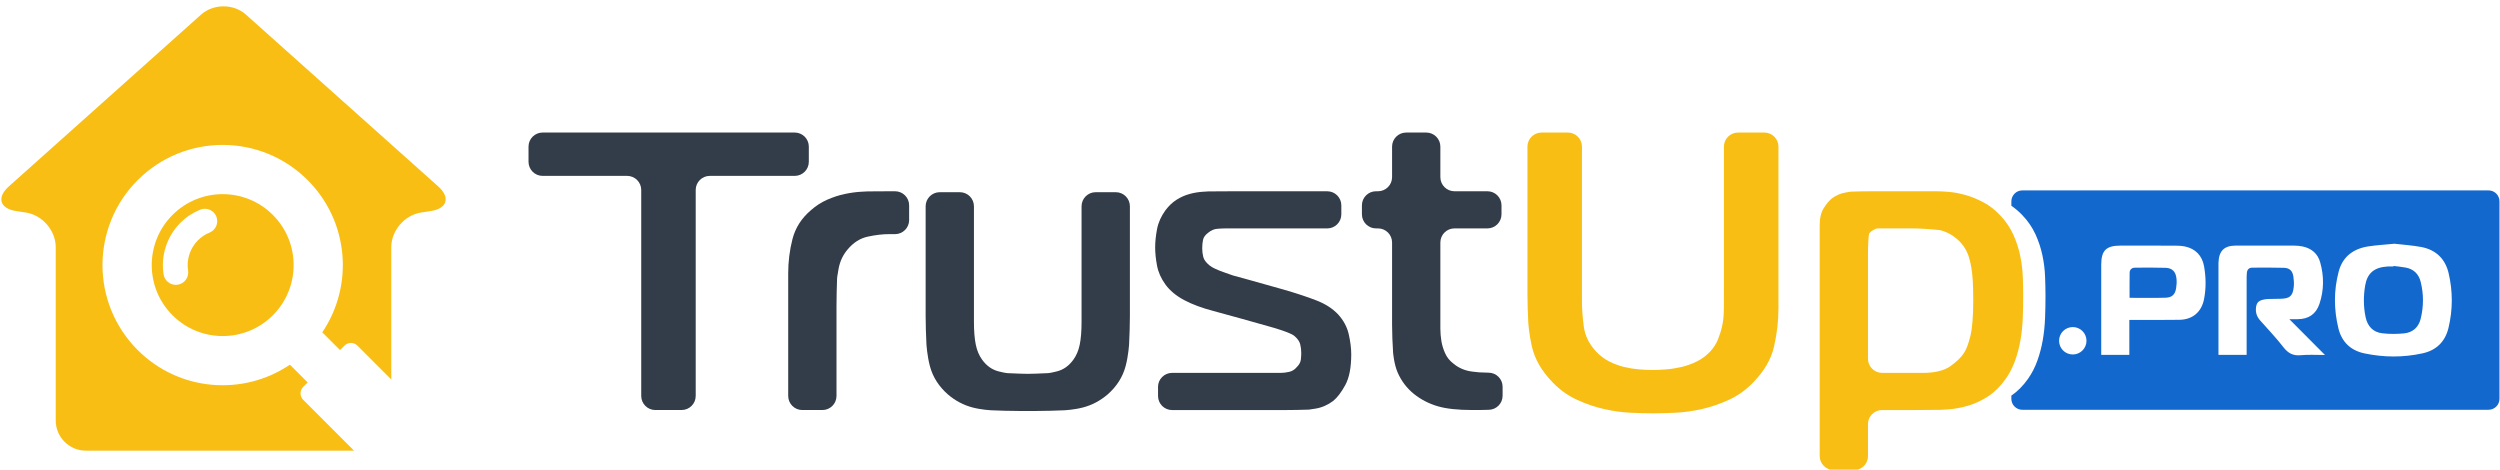
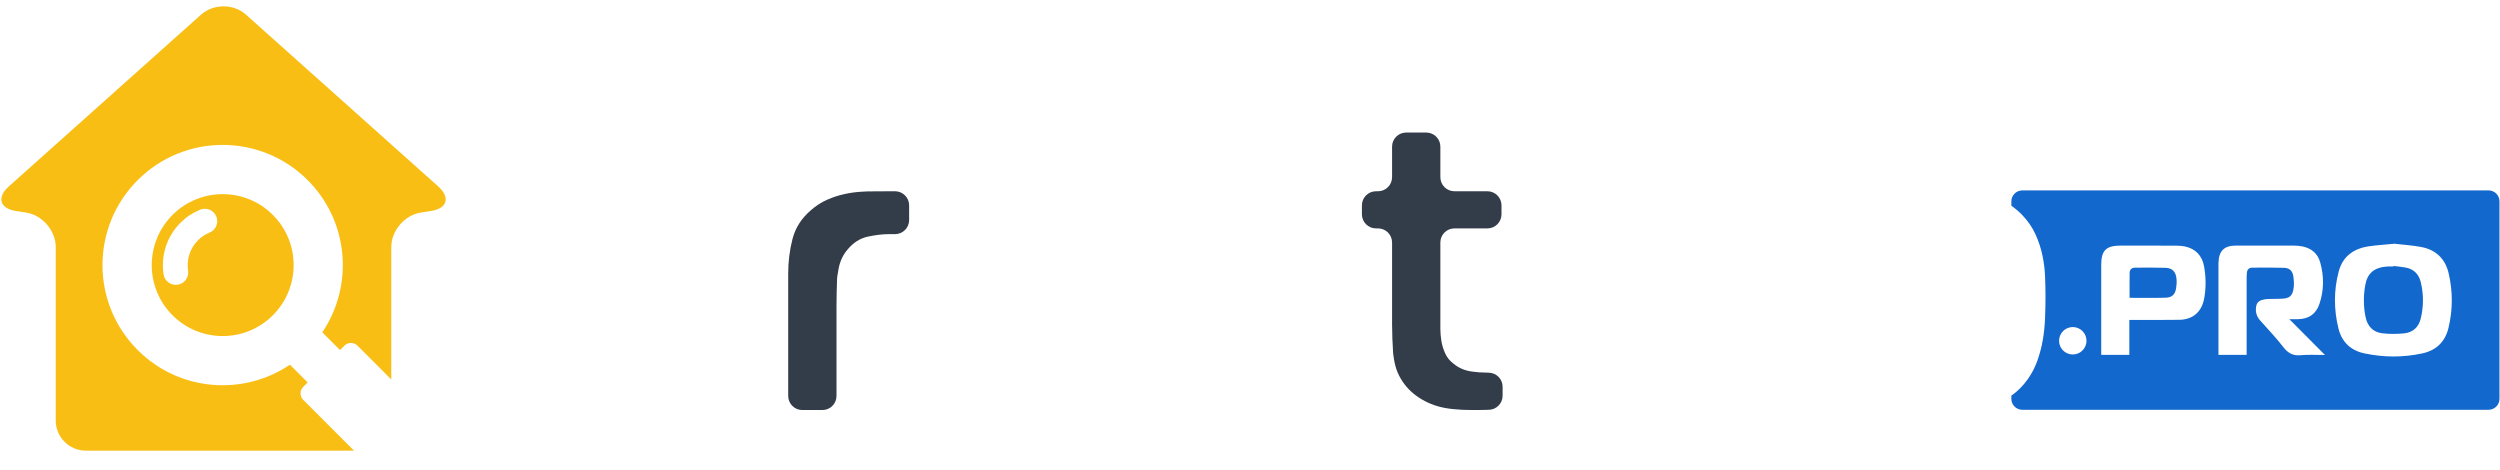
<svg xmlns="http://www.w3.org/2000/svg" version="1.1" id="Layer_1" x="0px" y="0px" viewBox="0 0 181 34" enable-background="new 0 0 181 34" xml:space="preserve">
  <g>
    <g id="Typo_4_">
      <g>
        <path fill-rule="evenodd" clip-rule="evenodd" fill="#1368CE" d="M174.173,19.372c-0.291-0.055-0.588-0.079-0.882-0.118     c-0.001,0.014-0.003,0.027-0.003,0.039c-0.15,0-0.3-0.008-0.447,0.002c-0.939,0.061-1.445,0.475-1.599,1.358     c-0.134,0.771-0.133,1.549,0.03,2.317c0.137,0.65,0.537,1.08,1.197,1.158c0.523,0.064,1.065,0.059,1.591,0.008     c0.629-0.064,1.051-0.447,1.2-1.066c0.217-0.882,0.219-1.774,0-2.656C175.123,19.851,174.759,19.48,174.173,19.372z" />
        <path fill-rule="evenodd" clip-rule="evenodd" fill="#1368CE" d="M156.794,19.39c-0.736-0.025-1.475-0.014-2.213-0.011     c-0.238,0.001-0.393,0.133-0.396,0.376c-0.01,0.603-0.004,1.203-0.004,1.807c0.888,0,1.751,0.018,2.612-0.008     c0.462-0.014,0.686-0.235,0.758-0.686c0.037-0.223,0.05-0.455,0.028-0.68C157.532,19.677,157.281,19.408,156.794,19.39z" />
      </g>
      <g id="TrustUp_4_">
-         <path fill="#F8BE14" d="M120.644,26.743c0.369-0.03,0.742-0.091,1.121-0.18c0.377-0.091,0.748-0.225,1.107-0.404     c0.357-0.179,0.676-0.418,0.953-0.717c0.24-0.259,0.426-0.548,0.555-0.866s0.229-0.637,0.299-0.957     c0.07-0.318,0.11-0.637,0.119-0.955c0.011-0.318,0.011-0.318,0.011-0.318c0.003-0.302,0.004-1.006,0.004-1.566V10.614     c0-0.56,0.458-1.017,1.018-1.017h1.91c0.56,0,1.018,0.458,1.018,1.017v11.72c0,0.897-0.104,1.809-0.313,2.734     c-0.209,0.927-0.714,1.799-1.51,2.615c-0.518,0.539-1.102,0.957-1.749,1.256c-0.646,0.299-1.298,0.522-1.956,0.673     c-0.658,0.149-1.296,0.238-1.913,0.269c-0.618,0.029-1.166,0.045-1.644,0.045c-0.479,0-1.027-0.016-1.644-0.045     c-0.618-0.03-1.256-0.119-1.913-0.269c-0.658-0.15-1.311-0.374-1.957-0.673c-0.649-0.299-1.231-0.717-1.75-1.256     c-0.795-0.816-1.299-1.688-1.508-2.615c-0.209-0.926-0.255-1.719-0.255-1.719c-0.032-0.559-0.059-1.473-0.059-2.032V10.614     c0-0.56,0.458-1.017,1.018-1.017h1.909c0.561,0,1.018,0.458,1.018,1.017v11.183c0,0.578,0.046,1.195,0.135,1.852     c0.089,0.659,0.383,1.256,0.881,1.794c0.279,0.299,0.594,0.538,0.941,0.717c0.35,0.18,0.707,0.313,1.077,0.404     c0.368,0.089,0.736,0.149,1.104,0.18c0.37,0.029,0.704,0.044,1.002,0.044C119.951,26.787,120.276,26.772,120.644,26.743z" />
-         <path fill="#F8BE14" d="M135.244,33.017c0,0.561-0.457,1.018-1.016,1.018h-1.463c-0.561,0-1.018-0.457-1.018-1.018v-16.72     c0-0.518,0.1-0.931,0.299-1.24c0.198-0.31,0.396-0.542,0.597-0.703c0.3-0.219,0.628-0.358,0.987-0.418     c0.358-0.059,0.358-0.059,0.358-0.059c0.345-0.017,1.085-0.03,1.645-0.03h4.511c0.26,0,0.572,0.015,0.941,0.045     c0.368,0.029,0.768,0.104,1.197,0.224c0.428,0.119,0.86,0.294,1.299,0.522c0.438,0.229,0.848,0.543,1.225,0.943     c0.398,0.417,0.714,0.877,0.943,1.374c0.229,0.499,0.396,1.007,0.507,1.524c0.109,0.519,0.174,1.031,0.194,1.54     s0.029,0.981,0.029,1.419c0,0.519-0.009,1.047-0.029,1.584c-0.021,0.539-0.076,1.066-0.164,1.584     c-0.089,0.518-0.22,1.018-0.39,1.495s-0.392,0.916-0.672,1.315c-0.38,0.537-0.802,0.961-1.27,1.27     c-0.47,0.309-0.956,0.537-1.465,0.687c-0.508,0.149-1.007,0.24-1.493,0.27c-0.49,0.029-0.49,0.029-0.49,0.029     c-0.463,0.009-1.299,0.015-1.858,0.015h-2.388c-0.559,0-1.018,0.458-1.018,1.018V33.017z M139.219,26.997     c0.876,0,1.544-0.166,2.001-0.493c0.458-0.329,0.787-0.652,0.986-0.972c0.16-0.239,0.309-0.638,0.448-1.195     c0.139-0.558,0.209-1.424,0.209-2.599c0-1.077-0.045-1.859-0.134-2.348c-0.09-0.488-0.184-0.842-0.285-1.061     c-0.219-0.518-0.588-0.945-1.105-1.285c-0.518-0.338-0.932-0.388-0.932-0.388c-0.557-0.066-1.469-0.121-2.027-0.121h-2.419     c-0.081,0-0.164,0.026-0.255,0.075c-0.09,0.05-0.164,0.095-0.223,0.135c-0.16,0.16-0.16,0.16-0.16,0.16     c-0.045,0.208-0.08,0.836-0.08,1.395v7.679c0,0.559,0.459,1.017,1.018,1.017H139.219z" />
        <path fill-rule="evenodd" clip-rule="evenodd" fill="#1368CE" d="M180.17,13.785h-33.753c-0.438,0-0.794,0.356-0.794,0.795v0.318     c0.278,0.191,0.545,0.416,0.797,0.682c0.399,0.417,0.714,0.877,0.944,1.374c0.229,0.499,0.396,1.007,0.506,1.524     c0.109,0.519,0.174,1.031,0.193,1.54c0.021,0.509,0.031,0.981,0.031,1.419c0,0.519-0.01,1.047-0.031,1.584     c-0.02,0.539-0.074,1.066-0.163,1.584s-0.22,1.018-0.39,1.495s-0.392,0.916-0.672,1.315c-0.364,0.517-0.77,0.925-1.216,1.229     v0.229c0,0.439,0.356,0.795,0.794,0.795h33.753c0.438,0,0.794-0.355,0.794-0.795V14.58     C180.964,14.141,180.609,13.785,180.17,13.785z M150.07,25.664c-0.549,0-0.993-0.443-0.993-0.992s0.444-0.993,0.993-0.993     c0.548,0,0.992,0.444,0.992,0.993S150.618,25.664,150.07,25.664z M159.572,21.663c-0.186,0.933-0.83,1.478-1.787,1.491     c-1.1,0.018-2.201,0.008-3.299,0.01c-0.096,0-0.189,0-0.322,0c0,0.858,0,1.688,0,2.527c-0.686,0-1.348,0-2.035,0     c0-0.098,0-0.182,0-0.268c0-2.081,0-4.163,0-6.245c0-1.045,0.355-1.396,1.404-1.396c1.312,0,2.623-0.003,3.937,0.003     c0.242,0,0.489,0.013,0.726,0.062c0.752,0.155,1.243,0.667,1.378,1.427C159.714,20.069,159.728,20.869,159.572,21.663z      M166.582,25.716c-0.561,0.055-0.922-0.14-1.263-0.579c-0.524-0.675-1.115-1.298-1.685-1.938     c-0.232-0.263-0.337-0.558-0.302-0.907c0.032-0.333,0.157-0.502,0.478-0.585c0.129-0.032,0.262-0.055,0.395-0.06     c0.298-0.012,0.596-0.012,0.896-0.016c0.671-0.007,0.897-0.195,0.967-0.855c0.025-0.246,0.011-0.502-0.026-0.749     c-0.062-0.419-0.268-0.624-0.686-0.638c-0.762-0.023-1.524-0.014-2.287-0.011c-0.24,0.001-0.375,0.136-0.396,0.378     c-0.009,0.095-0.016,0.188-0.016,0.282c-0.002,1.784,0,3.567,0,5.351c0,0.094,0,0.189,0,0.305c-0.692,0-1.35,0-2.039,0     c0-0.092,0-0.174,0-0.258c0-2.099,0-4.196,0-6.295c0-0.047,0-0.094,0.002-0.142c0.031-0.839,0.412-1.215,1.25-1.218     c1.406-0.004,2.814-0.004,4.22,0.002c0.21,0,0.426,0.018,0.63,0.063c0.635,0.138,1.081,0.511,1.26,1.14     c0.285,1.005,0.281,2.02-0.051,3.013c-0.25,0.747-0.789,1.103-1.57,1.109c-0.178,0.002-0.355,0-0.611,0     c0.881,0.884,1.71,1.718,2.58,2.593C167.707,25.704,167.14,25.662,166.582,25.716z M177.269,23.745     c-0.239,0.991-0.877,1.617-1.873,1.836c-1.398,0.307-2.807,0.3-4.207,0.005c-0.987-0.207-1.641-0.817-1.883-1.795     c-0.339-1.371-0.348-2.758,0.014-4.125c0.288-1.096,1.072-1.664,2.156-1.829c0.604-0.091,1.217-0.125,1.88-0.191     c0.616,0.073,1.284,0.114,1.937,0.236c1.059,0.197,1.741,0.849,1.987,1.896C177.589,21.095,177.587,22.426,177.269,23.745z" />
-         <path fill="#333C49" d="M47.442,29.685c-0.56,0-1.017-0.457-1.017-1.018V13.751c0-0.559-0.458-1.017-1.018-1.017h-6.125     c-0.559,0-1.017-0.458-1.017-1.017v-1.104c0-0.56,0.458-1.017,1.017-1.017h18.258c0.56,0,1.018,0.458,1.018,1.017v1.104     c0,0.559-0.458,1.017-1.018,1.017h-6.154c-0.56,0-1.017,0.458-1.017,1.017v14.916c0,0.561-0.458,1.018-1.018,1.018H47.442z" />
-         <path fill="#333C49" d="M83.84,28.013c0-0.559,0.458-1.017,1.018-1.017h7.889c0.179,0,0.377-0.024,0.597-0.075     c0.221-0.05,0.41-0.175,0.57-0.373c0.158-0.159,0.248-0.334,0.269-0.523c0.019-0.188,0.028-0.344,0.028-0.463     c0-0.22-0.025-0.428-0.074-0.627c-0.049-0.2-0.174-0.389-0.374-0.568c-0.06-0.06-0.14-0.115-0.237-0.164     c-0.102-0.051-0.254-0.115-0.465-0.195c-0.209-0.078-0.482-0.168-0.82-0.27c-0.34-0.098-0.368-0.105-0.368-0.105     c-0.538-0.155-1.418-0.403-1.958-0.551l-2.068-0.568c-0.836-0.219-1.543-0.482-2.122-0.791c-0.578-0.31-1.026-0.684-1.346-1.121     c-0.318-0.438-0.522-0.897-0.612-1.375c-0.088-0.479-0.134-0.916-0.134-1.315c0-0.398,0.046-0.836,0.134-1.315     c0.09-0.479,0.294-0.937,0.612-1.375c0.24-0.317,0.508-0.572,0.807-0.762c0.299-0.188,0.613-0.328,0.941-0.417     c0.33-0.09,0.669-0.145,1.018-0.164c0.347-0.021,0.347-0.021,0.347-0.021c0.376-0.005,1.141-0.01,1.701-0.01h6.901     c0.56,0,1.018,0.458,1.018,1.017v0.655c0,0.56-0.458,1.017-1.018,1.017h-7.382c-0.199,0-0.402,0.011-0.611,0.031     c-0.21,0.02-0.414,0.109-0.614,0.27c-0.219,0.159-0.347,0.333-0.387,0.521c-0.041,0.19-0.06,0.395-0.06,0.614     c0,0.22,0.025,0.428,0.075,0.627c0.049,0.2,0.195,0.399,0.433,0.599c0.12,0.1,0.269,0.188,0.448,0.268     c0.179,0.08,0.363,0.156,0.552,0.225c0.19,0.07,0.375,0.135,0.553,0.193c0.18,0.062,0.18,0.062,0.18,0.062     c0.133,0.032,0.681,0.184,1.22,0.335l2.426,0.682c0.958,0.278,1.754,0.542,2.391,0.791c0.638,0.248,1.156,0.582,1.555,1     c0.399,0.439,0.658,0.922,0.777,1.451c0.119,0.527,0.18,1.01,0.18,1.449c0,0.956-0.146,1.698-0.434,2.226     c-0.288,0.529-0.582,0.911-0.881,1.151c-0.4,0.298-0.828,0.482-1.285,0.553c-0.459,0.07-0.459,0.07-0.459,0.07     c-0.438,0.018-1.254,0.033-1.814,0.033h-8.097c-0.559,0-1.018-0.457-1.018-1.018V28.013z" />
-         <path fill="#333C49" d="M74.409,27.066c0.252,0,0.917-0.023,1.475-0.051c0,0,0.176-0.01,0.643-0.129     c0.469-0.12,0.862-0.398,1.18-0.838c0.22-0.298,0.375-0.66,0.464-1.09c0.09-0.429,0.134-0.99,0.134-1.689v-8.336     c0-0.56,0.458-1.018,1.018-1.018h1.463c0.56,0,1.018,0.458,1.018,1.018v7.947c0,0.561-0.026,1.475-0.058,2.033     c0,0-0.046,0.837-0.257,1.613c-0.209,0.777-0.642,1.455-1.299,2.033c-0.539,0.458-1.132,0.771-1.779,0.94     c-0.648,0.17-1.33,0.204-1.33,0.204c-0.558,0.027-1.473,0.051-2.033,0.051h-1.276c-0.559,0-1.474-0.023-2.033-0.051     c0,0-0.683-0.034-1.33-0.204c-0.648-0.169-1.24-0.482-1.778-0.94c-0.658-0.578-1.091-1.256-1.301-2.033     c-0.209-0.776-0.256-1.613-0.256-1.613c-0.032-0.559-0.058-1.473-0.058-2.033v-7.947c0-0.56,0.458-1.018,1.017-1.018h1.462     c0.56,0,1.018,0.458,1.018,1.018v8.336c0,0.699,0.045,1.261,0.135,1.689c0.089,0.43,0.243,0.792,0.463,1.09     c0.318,0.439,0.711,0.718,1.18,0.838c0.468,0.119,0.643,0.129,0.643,0.129C73.492,27.042,74.156,27.066,74.409,27.066z" />
        <path fill="#333C49" d="M57.065,19.824c0-0.877,0.103-1.718,0.313-2.526c0.209-0.806,0.652-1.498,1.33-2.077     c0.359-0.317,0.752-0.572,1.181-0.762c0.428-0.188,0.856-0.328,1.286-0.417c0.427-0.09,0.84-0.145,1.24-0.164     c0.398-0.021,0.398-0.021,0.398-0.021c0.356-0.005,1.105-0.01,1.666-0.01h0.325c0.56,0,1.017,0.458,1.017,1.017v1.07     c0,0.56-0.457,1.017-1.017,1.017h-0.447c-0.457,0-0.967,0.06-1.523,0.18c-0.559,0.119-1.046,0.427-1.465,0.927     c-0.34,0.398-0.558,0.866-0.657,1.404c-0.1,0.538-0.107,0.688-0.107,0.688c-0.023,0.56-0.043,1.474-0.043,2.034v6.484     c0,0.561-0.457,1.018-1.017,1.018h-1.462c-0.559,0-1.017-0.457-1.017-1.018V19.824z" />
        <path fill="#333C49" d="M107.771,26.982l-0.69-0.025c-0.075-0.01-0.206-0.023-0.45-0.049c-0.55-0.061-1.023-0.26-1.422-0.599     c-0.259-0.198-0.453-0.443-0.581-0.732c-0.132-0.288-0.221-0.583-0.271-0.882c-0.049-0.299-0.075-0.598-0.075-0.896     c0-0.318,0-0.617,0-0.896v-5.349c0-0.56,0.458-1.018,1.018-1.018h2.39c0.56,0,1.018-0.457,1.018-1.017v-0.655     c0-0.56-0.458-1.017-1.018-1.017h-2.39c-0.56,0-1.018-0.458-1.018-1.017v-2.216c0-0.56-0.458-1.017-1.017-1.017h-1.461     c-0.561,0-1.018,0.458-1.018,1.017v2.216c0,0.56-0.457,1.017-1.018,1.017h-0.147c-0.56,0-1.018,0.458-1.018,1.017v0.655     c0,0.56,0.458,1.017,1.018,1.017h0.147c0.561,0,1.018,0.458,1.018,1.018v5.944c0,0.56,0.033,1.473,0.074,2.031     c0,0,0.061,0.82,0.328,1.438c0.269,0.617,0.662,1.136,1.18,1.555c0.499,0.398,1.062,0.692,1.69,0.881     c0.628,0.19,1.479,0.283,2.555,0.283h0.446l0.711-0.016c0.56,0,1.018-0.457,1.018-1.016v-0.655     C108.789,27.439,108.331,26.982,107.771,26.982z" />
      </g>
    </g>
    <g>
      <path fill="#F8BE14" d="M21.952,28.949c-0.258-0.258-0.258-0.678,0-0.938l0.322-0.322l-1.285-1.285    c-3.385,2.29-8.022,1.938-11.02-1.059c-3.398-3.397-3.398-8.906,0-12.305c3.398-3.397,8.907-3.397,12.304,0    c2.998,2.998,3.349,7.635,1.06,11.021l1.284,1.284l0.322-0.322c0.26-0.259,0.679-0.259,0.938,0l2.451,2.451v-9.58    c0-1.198,0.968-2.325,2.152-2.506l0.718-0.11c1.184-0.181,1.422-0.982,0.529-1.78L17.806,1.058c-0.893-0.798-2.354-0.798-3.248,0    L0.637,13.499c-0.893,0.798-0.655,1.599,0.529,1.78l0.718,0.11c1.184,0.181,2.152,1.309,2.152,2.506v12.554    c0,1.197,0.979,2.178,2.176,2.178H25.63L21.952,28.949z" />
      <path fill="#F8BE14" d="M19.755,15.561c-2.006-2.006-5.259-2.006-7.265,0c-2.006,2.006-2.006,5.259,0,7.265    c2.006,2.006,5.259,2.006,7.265,0C21.761,20.82,21.761,17.567,19.755,15.561z M15.168,16.843    c-0.314,0.127-0.597,0.315-0.839,0.557c-0.571,0.571-0.837,1.389-0.711,2.188c0.076,0.488-0.259,0.947-0.749,1.024    c-0.047,0.007-0.093,0.011-0.139,0.011c-0.435,0-0.816-0.316-0.886-0.759c-0.213-1.362,0.242-2.757,1.216-3.732    c0.413-0.413,0.896-0.733,1.434-0.952c0.459-0.186,0.982,0.036,1.168,0.495C15.849,16.133,15.627,16.656,15.168,16.843z" />
    </g>
  </g>
</svg>